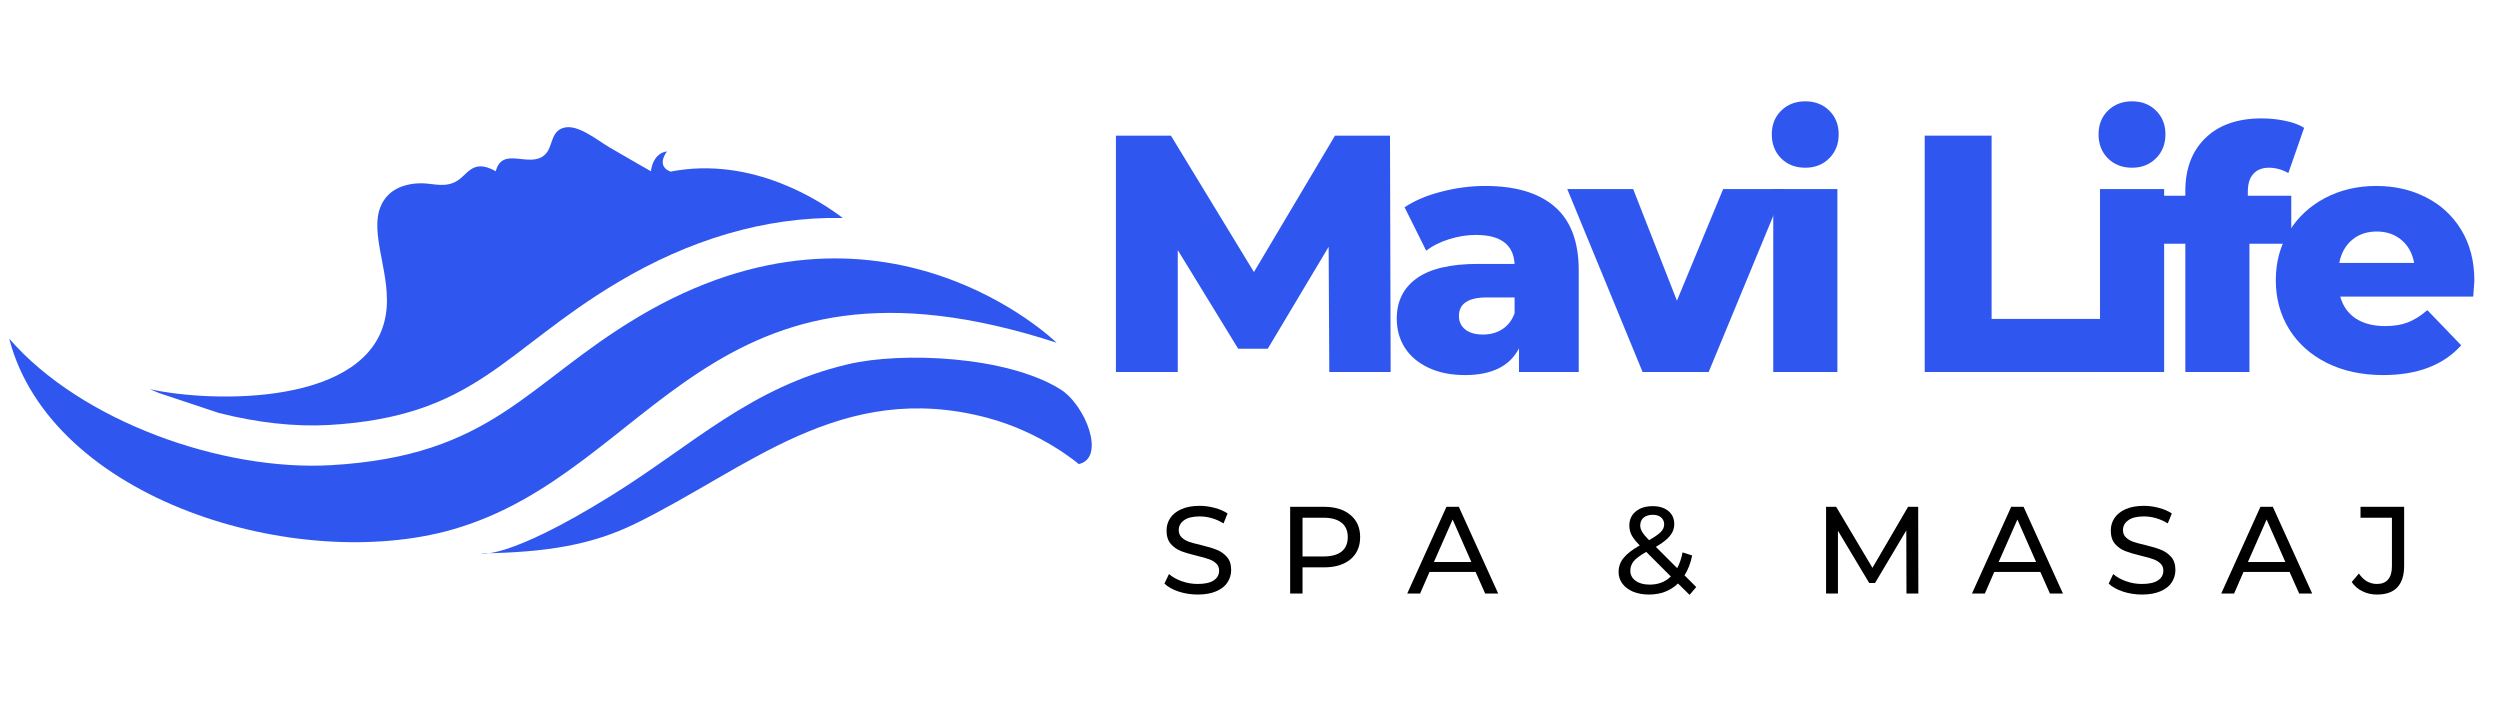
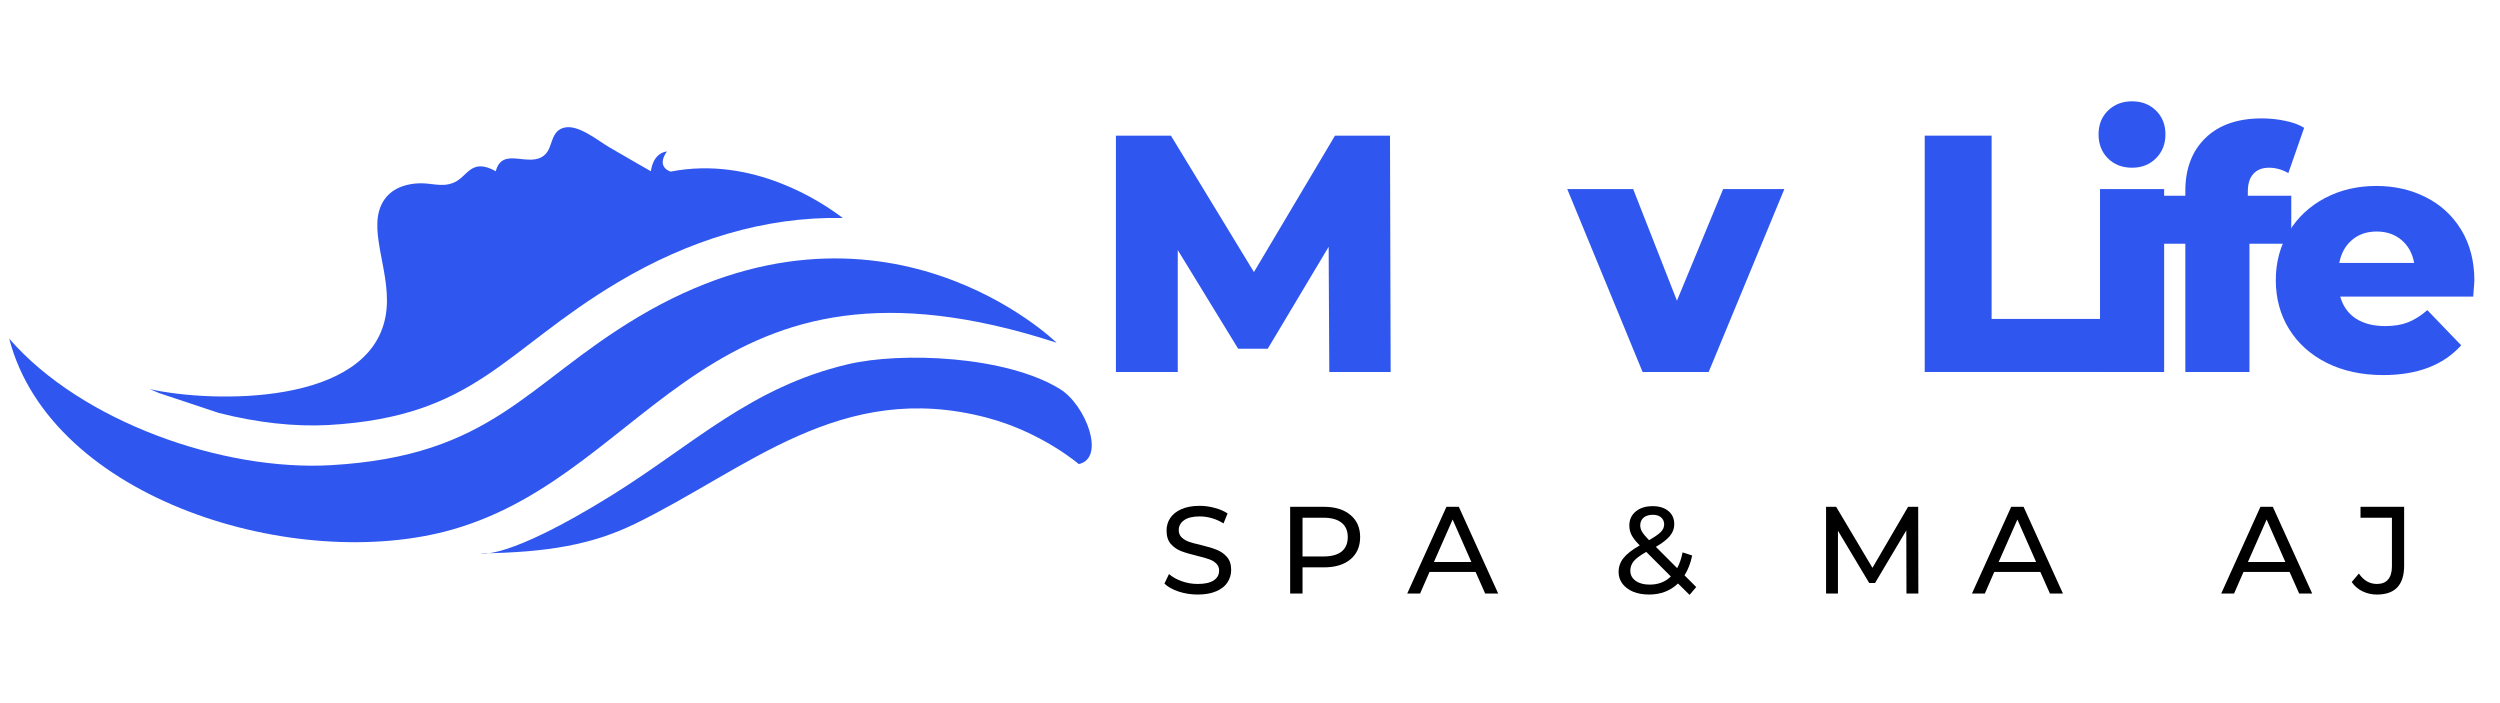
<svg xmlns="http://www.w3.org/2000/svg" width="320" zoomAndPan="magnify" viewBox="0 0 240 67.5" height="90" preserveAspectRatio="xMidYMid meet" version="1.0">
  <defs>
    <g />
    <clipPath id="c2395f6d72">
      <path d="M 0.883 24 L 102 24 L 102 53 L 0.883 53 Z M 0.883 24 " clip-rule="nonzero" />
    </clipPath>
  </defs>
  <path fill="#2f57ef" d="M 80.902 20.926 C 78.973 19.445 72.301 14.934 64.383 16.473 C 64.383 16.473 62.941 16.078 64.023 14.543 C 64.023 14.543 62.746 14.574 62.484 16.438 C 62.484 16.438 60.422 15.27 58.484 14.133 C 57.379 13.484 55.523 11.941 54.203 12.246 C 52.797 12.562 53.125 14.137 52.281 14.879 C 50.805 16.18 48.238 13.984 47.594 16.438 C 45.211 15.109 44.898 16.965 43.582 17.523 C 42.332 18.051 41.395 17.488 39.93 17.613 C 38.746 17.719 37.324 18.172 36.621 19.641 C 35.305 22.398 37.719 26.48 37.016 30.352 C 35.445 39 20.383 38.688 14.387 37.359 C 14.68 37.488 14.973 37.613 15.27 37.734 L 21 39.641 C 24.641 40.57 28.301 40.984 31.555 40.801 C 45.68 39.988 48.297 33.664 59.297 27.109 C 66.078 23.062 73.398 20.781 80.902 20.926 " fill-opacity="1" fill-rule="evenodd" />
  <g clip-path="url(#c2395f6d72)">
    <path fill="#2f57ef" d="M 101.434 32.902 C 101.434 32.902 84.676 16.473 61.273 30.426 C 50.477 36.859 47.309 43.762 31.777 44.656 C 21.355 45.254 7.781 40.469 0.883 32.508 C 4.906 48.027 28.52 55.078 43.414 50.84 C 62.836 45.312 67.953 22.008 101.434 32.902 " fill-opacity="1" fill-rule="evenodd" />
  </g>
  <path fill="#2f57ef" d="M 46.152 53.125 C 46.152 53.125 48.578 53.844 58.668 47.586 C 66.52 42.719 72.031 37.176 81.383 34.973 C 86.59 33.742 96.609 34.172 101.758 37.348 C 104.23 38.867 106.184 43.977 103.562 44.551 C 103.562 44.551 99.996 41.473 94.711 40.09 C 80.719 36.418 71.781 45.023 60.918 50.305 C 56.84 52.289 52.504 53.039 46.152 53.125 " fill-opacity="1" fill-rule="evenodd" />
  <g fill="#2f57ef" fill-opacity="1">
    <g transform="translate(104.862, 35.71)">
      <g>
        <path d="M 22.75 0 L 22.688 -12.016 L 16.844 -2.234 L 14 -2.234 L 8.203 -11.703 L 8.203 0 L 2.266 0 L 2.266 -22.688 L 7.547 -22.688 L 15.516 -9.594 L 23.297 -22.688 L 28.578 -22.688 L 28.641 0 Z M 22.75 0 " />
      </g>
    </g>
  </g>
  <g fill="#2f57ef" fill-opacity="1">
    <g transform="translate(133.12, 35.71)">
      <g>
-         <path d="M 9.469 -17.859 C 12.383 -17.859 14.609 -17.191 16.141 -15.859 C 17.672 -14.535 18.438 -12.5 18.438 -9.75 L 18.438 0 L 12.703 0 L 12.703 -2.266 C 11.816 -0.555 10.086 0.297 7.516 0.297 C 6.16 0.297 4.984 0.055 3.984 -0.422 C 2.992 -0.898 2.242 -1.539 1.734 -2.344 C 1.223 -3.156 0.969 -4.082 0.969 -5.125 C 0.969 -6.781 1.602 -8.066 2.875 -8.984 C 4.156 -9.91 6.125 -10.375 8.781 -10.375 L 12.281 -10.375 C 12.176 -12.227 10.938 -13.156 8.562 -13.156 C 7.719 -13.156 6.863 -13.02 6 -12.75 C 5.133 -12.477 4.398 -12.109 3.797 -11.641 L 1.719 -15.812 C 2.688 -16.457 3.867 -16.957 5.266 -17.312 C 6.66 -17.676 8.062 -17.859 9.469 -17.859 Z M 9.234 -3.594 C 9.953 -3.594 10.578 -3.766 11.109 -4.109 C 11.648 -4.461 12.039 -4.973 12.281 -5.641 L 12.281 -7.156 L 9.625 -7.156 C 7.832 -7.156 6.938 -6.562 6.938 -5.375 C 6.938 -4.832 7.141 -4.398 7.547 -4.078 C 7.961 -3.754 8.523 -3.594 9.234 -3.594 Z M 9.234 -3.594 " />
-       </g>
+         </g>
    </g>
  </g>
  <g fill="#2f57ef" fill-opacity="1">
    <g transform="translate(150.814, 35.71)">
      <g>
        <path d="M 20.484 -17.562 L 13.219 0 L 6.875 0 L -0.359 -17.562 L 5.969 -17.562 L 10.172 -6.844 L 14.609 -17.562 Z M 20.484 -17.562 " />
      </g>
    </g>
  </g>
  <g fill="#2f57ef" fill-opacity="1">
    <g transform="translate(168.248, 35.71)">
      <g>
-         <path d="M 1.984 -17.562 L 8.141 -17.562 L 8.141 0 L 1.984 0 Z M 5.062 -19.609 C 4.113 -19.609 3.336 -19.91 2.734 -20.516 C 2.141 -21.117 1.844 -21.883 1.844 -22.812 C 1.844 -23.738 2.145 -24.5 2.75 -25.094 C 3.363 -25.688 4.133 -25.984 5.062 -25.984 C 5.988 -25.984 6.754 -25.688 7.359 -25.094 C 7.961 -24.5 8.266 -23.738 8.266 -22.812 C 8.266 -21.883 7.961 -21.117 7.359 -20.516 C 6.754 -19.91 5.988 -19.609 5.062 -19.609 Z M 5.062 -19.609 " />
-       </g>
+         </g>
    </g>
  </g>
  <g fill="#2f57ef" fill-opacity="1">
    <g transform="translate(175.734, 35.71)">
      <g />
    </g>
  </g>
  <g fill="#2f57ef" fill-opacity="1">
    <g transform="translate(182.507, 35.71)">
      <g>
        <path d="M 2.266 -22.688 L 8.688 -22.688 L 8.688 -5.094 L 19.516 -5.094 L 19.516 0 L 2.266 0 Z M 2.266 -22.688 " />
      </g>
    </g>
  </g>
  <g fill="#2f57ef" fill-opacity="1">
    <g transform="translate(199.617, 35.71)">
      <g>
        <path d="M 1.984 -17.562 L 8.141 -17.562 L 8.141 0 L 1.984 0 Z M 5.062 -19.609 C 4.113 -19.609 3.336 -19.91 2.734 -20.516 C 2.141 -21.117 1.844 -21.883 1.844 -22.812 C 1.844 -23.738 2.145 -24.5 2.75 -25.094 C 3.363 -25.688 4.133 -25.984 5.062 -25.984 C 5.988 -25.984 6.754 -25.688 7.359 -25.094 C 7.961 -24.5 8.266 -23.738 8.266 -22.812 C 8.266 -21.883 7.961 -21.117 7.359 -20.516 C 6.754 -19.91 5.988 -19.609 5.062 -19.609 Z M 5.062 -19.609 " />
      </g>
    </g>
  </g>
  <g fill="#2f57ef" fill-opacity="1">
    <g transform="translate(207.103, 35.71)">
      <g>
        <path d="M 8.688 -16.922 L 12.859 -16.922 L 12.859 -12.312 L 8.844 -12.312 L 8.844 0 L 2.688 0 L 2.688 -12.312 L 0.125 -12.312 L 0.125 -16.922 L 2.688 -16.922 L 2.688 -17.375 C 2.688 -19.508 3.328 -21.203 4.609 -22.453 C 5.898 -23.711 7.703 -24.344 10.016 -24.344 C 10.797 -24.344 11.551 -24.266 12.281 -24.109 C 13.02 -23.961 13.625 -23.738 14.094 -23.438 L 12.578 -19.094 C 11.973 -19.438 11.352 -19.609 10.719 -19.609 C 10.07 -19.609 9.57 -19.41 9.219 -19.016 C 8.863 -18.629 8.688 -18.062 8.688 -17.312 Z M 8.688 -16.922 " />
      </g>
    </g>
  </g>
  <g fill="#2f57ef" fill-opacity="1">
    <g transform="translate(217.602, 35.71)">
      <g>
        <path d="M 19.938 -8.75 C 19.938 -8.707 19.898 -8.203 19.828 -7.234 L 7.062 -7.234 C 7.32 -6.316 7.82 -5.613 8.562 -5.125 C 9.312 -4.645 10.25 -4.406 11.375 -4.406 C 12.219 -4.406 12.945 -4.523 13.562 -4.766 C 14.176 -5.004 14.797 -5.395 15.422 -5.938 L 18.672 -2.562 C 16.961 -0.656 14.469 0.297 11.188 0.297 C 9.133 0.297 7.328 -0.094 5.766 -0.875 C 4.211 -1.656 3.008 -2.734 2.156 -4.109 C 1.301 -5.492 0.875 -7.062 0.875 -8.812 C 0.875 -10.539 1.289 -12.086 2.125 -13.453 C 2.957 -14.828 4.109 -15.906 5.578 -16.688 C 7.047 -17.469 8.695 -17.859 10.531 -17.859 C 12.281 -17.859 13.867 -17.492 15.297 -16.766 C 16.723 -16.047 17.852 -15 18.688 -13.625 C 19.52 -12.25 19.938 -10.625 19.938 -8.75 Z M 10.562 -13.484 C 9.613 -13.484 8.82 -13.211 8.188 -12.672 C 7.551 -12.129 7.145 -11.395 6.969 -10.469 L 14.156 -10.469 C 13.988 -11.395 13.582 -12.129 12.938 -12.672 C 12.301 -13.211 11.508 -13.484 10.562 -13.484 Z M 10.562 -13.484 " />
      </g>
    </g>
  </g>
  <g fill="#000000" fill-opacity="1">
    <g transform="translate(111.301, 56.982)">
      <g>
        <path d="M 3.672 0.094 C 3.047 0.094 2.441 0 1.859 -0.188 C 1.273 -0.383 0.816 -0.641 0.484 -0.953 L 0.922 -1.875 C 1.242 -1.594 1.648 -1.363 2.141 -1.188 C 2.641 -1.008 3.148 -0.922 3.672 -0.922 C 4.359 -0.922 4.875 -1.035 5.219 -1.266 C 5.562 -1.492 5.734 -1.805 5.734 -2.203 C 5.734 -2.484 5.641 -2.711 5.453 -2.891 C 5.266 -3.066 5.035 -3.203 4.766 -3.297 C 4.492 -3.398 4.109 -3.508 3.609 -3.625 C 2.973 -3.781 2.461 -3.93 2.078 -4.078 C 1.703 -4.223 1.375 -4.453 1.094 -4.766 C 0.82 -5.086 0.688 -5.516 0.688 -6.047 C 0.688 -6.484 0.801 -6.879 1.031 -7.234 C 1.27 -7.598 1.625 -7.883 2.094 -8.094 C 2.57 -8.312 3.164 -8.422 3.875 -8.422 C 4.363 -8.422 4.848 -8.352 5.328 -8.219 C 5.805 -8.094 6.211 -7.914 6.547 -7.688 L 6.156 -6.734 C 5.812 -6.953 5.441 -7.117 5.047 -7.234 C 4.648 -7.348 4.258 -7.406 3.875 -7.406 C 3.195 -7.406 2.691 -7.281 2.359 -7.031 C 2.023 -6.789 1.859 -6.477 1.859 -6.094 C 1.859 -5.801 1.953 -5.566 2.141 -5.391 C 2.328 -5.211 2.562 -5.07 2.844 -4.969 C 3.125 -4.875 3.508 -4.77 4 -4.656 C 4.625 -4.508 5.125 -4.359 5.5 -4.203 C 5.883 -4.055 6.211 -3.828 6.484 -3.516 C 6.754 -3.211 6.891 -2.797 6.891 -2.266 C 6.891 -1.828 6.77 -1.426 6.531 -1.062 C 6.301 -0.707 5.941 -0.426 5.453 -0.219 C 4.973 -0.008 4.379 0.094 3.672 0.094 Z M 3.672 0.094 " />
      </g>
    </g>
  </g>
  <g fill="#000000" fill-opacity="1">
    <g transform="translate(122.605, 56.982)">
      <g>
        <path d="M 4.5 -8.328 C 5.57 -8.328 6.414 -8.066 7.031 -7.547 C 7.656 -7.035 7.969 -6.328 7.969 -5.422 C 7.969 -4.516 7.656 -3.801 7.031 -3.281 C 6.414 -2.77 5.57 -2.516 4.5 -2.516 L 2.438 -2.516 L 2.438 0 L 1.25 0 L 1.25 -8.328 Z M 4.453 -3.562 C 5.211 -3.562 5.789 -3.719 6.188 -4.031 C 6.582 -4.352 6.781 -4.816 6.781 -5.422 C 6.781 -6.023 6.582 -6.484 6.188 -6.797 C 5.789 -7.117 5.211 -7.281 4.453 -7.281 L 2.438 -7.281 L 2.438 -3.562 Z M 4.453 -3.562 " />
      </g>
    </g>
  </g>
  <g fill="#000000" fill-opacity="1">
    <g transform="translate(135.109, 56.982)">
      <g>
        <path d="M 6.547 -2.078 L 2.125 -2.078 L 1.219 0 L -0.016 0 L 3.75 -8.328 L 4.938 -8.328 L 8.719 0 L 7.469 0 Z M 6.141 -3.031 L 4.344 -7.109 L 2.547 -3.031 Z M 6.141 -3.031 " />
      </g>
    </g>
  </g>
  <g fill="#000000" fill-opacity="1">
    <g transform="translate(147.732, 56.982)">
      <g />
    </g>
  </g>
  <g fill="#000000" fill-opacity="1">
    <g transform="translate(154.854, 56.982)">
      <g>
        <path d="M 7.344 0.125 L 6.234 -0.969 C 5.492 -0.258 4.566 0.094 3.453 0.094 C 2.891 0.094 2.383 0.004 1.938 -0.172 C 1.5 -0.359 1.156 -0.613 0.906 -0.938 C 0.656 -1.27 0.531 -1.645 0.531 -2.062 C 0.531 -2.57 0.688 -3.02 1 -3.406 C 1.312 -3.801 1.832 -4.207 2.562 -4.625 C 2.195 -4.988 1.938 -5.316 1.781 -5.609 C 1.633 -5.898 1.562 -6.207 1.562 -6.531 C 1.562 -7.094 1.766 -7.539 2.172 -7.875 C 2.578 -8.219 3.125 -8.391 3.812 -8.391 C 4.438 -8.391 4.938 -8.234 5.312 -7.922 C 5.688 -7.617 5.875 -7.195 5.875 -6.656 C 5.875 -6.238 5.734 -5.863 5.453 -5.531 C 5.18 -5.195 4.734 -4.848 4.109 -4.484 L 6.156 -2.438 C 6.395 -2.883 6.566 -3.391 6.672 -3.953 L 7.594 -3.656 C 7.445 -2.926 7.203 -2.289 6.859 -1.75 L 7.984 -0.625 Z M 3.812 -7.562 C 3.438 -7.562 3.141 -7.469 2.922 -7.281 C 2.711 -7.094 2.609 -6.848 2.609 -6.547 C 2.609 -6.336 2.664 -6.133 2.781 -5.938 C 2.895 -5.738 3.117 -5.469 3.453 -5.125 C 4.004 -5.438 4.383 -5.703 4.594 -5.922 C 4.801 -6.141 4.906 -6.379 4.906 -6.641 C 4.906 -6.922 4.805 -7.145 4.609 -7.312 C 4.422 -7.477 4.156 -7.562 3.812 -7.562 Z M 3.516 -0.859 C 4.336 -0.859 5.016 -1.117 5.547 -1.641 L 3.188 -4 C 2.613 -3.676 2.211 -3.379 1.984 -3.109 C 1.766 -2.836 1.656 -2.531 1.656 -2.188 C 1.656 -1.789 1.828 -1.469 2.172 -1.219 C 2.516 -0.977 2.961 -0.859 3.516 -0.859 Z M 3.516 -0.859 " />
      </g>
    </g>
  </g>
  <g fill="#000000" fill-opacity="1">
    <g transform="translate(166.93, 56.982)">
      <g />
    </g>
  </g>
  <g fill="#000000" fill-opacity="1">
    <g transform="translate(174.052, 56.982)">
      <g>
        <path d="M 8.969 0 L 8.953 -6.062 L 5.953 -1.016 L 5.391 -1.016 L 2.391 -6.031 L 2.391 0 L 1.25 0 L 1.25 -8.328 L 2.219 -8.328 L 5.703 -2.469 L 9.125 -8.328 L 10.094 -8.328 L 10.109 0 Z M 8.969 0 " />
      </g>
    </g>
  </g>
  <g fill="#000000" fill-opacity="1">
    <g transform="translate(189.325, 56.982)">
      <g>
        <path d="M 6.547 -2.078 L 2.125 -2.078 L 1.219 0 L -0.016 0 L 3.75 -8.328 L 4.938 -8.328 L 8.719 0 L 7.469 0 Z M 6.141 -3.031 L 4.344 -7.109 L 2.547 -3.031 Z M 6.141 -3.031 " />
      </g>
    </g>
  </g>
  <g fill="#000000" fill-opacity="1">
    <g transform="translate(201.948, 56.982)">
      <g>
-         <path d="M 3.672 0.094 C 3.047 0.094 2.441 0 1.859 -0.188 C 1.273 -0.383 0.816 -0.641 0.484 -0.953 L 0.922 -1.875 C 1.242 -1.594 1.648 -1.363 2.141 -1.188 C 2.641 -1.008 3.148 -0.922 3.672 -0.922 C 4.359 -0.922 4.875 -1.035 5.219 -1.266 C 5.562 -1.492 5.734 -1.805 5.734 -2.203 C 5.734 -2.484 5.641 -2.711 5.453 -2.891 C 5.266 -3.066 5.035 -3.203 4.766 -3.297 C 4.492 -3.398 4.109 -3.508 3.609 -3.625 C 2.973 -3.781 2.461 -3.93 2.078 -4.078 C 1.703 -4.223 1.375 -4.453 1.094 -4.766 C 0.82 -5.086 0.688 -5.516 0.688 -6.047 C 0.688 -6.484 0.801 -6.879 1.031 -7.234 C 1.27 -7.598 1.625 -7.883 2.094 -8.094 C 2.57 -8.312 3.164 -8.422 3.875 -8.422 C 4.363 -8.422 4.848 -8.352 5.328 -8.219 C 5.805 -8.094 6.211 -7.914 6.547 -7.688 L 6.156 -6.734 C 5.812 -6.953 5.441 -7.117 5.047 -7.234 C 4.648 -7.348 4.258 -7.406 3.875 -7.406 C 3.195 -7.406 2.691 -7.281 2.359 -7.031 C 2.023 -6.789 1.859 -6.477 1.859 -6.094 C 1.859 -5.801 1.953 -5.566 2.141 -5.391 C 2.328 -5.211 2.562 -5.07 2.844 -4.969 C 3.125 -4.875 3.508 -4.77 4 -4.656 C 4.625 -4.508 5.125 -4.359 5.5 -4.203 C 5.883 -4.055 6.211 -3.828 6.484 -3.516 C 6.754 -3.211 6.891 -2.797 6.891 -2.266 C 6.891 -1.828 6.77 -1.426 6.531 -1.062 C 6.301 -0.707 5.941 -0.426 5.453 -0.219 C 4.973 -0.008 4.379 0.094 3.672 0.094 Z M 3.672 0.094 " />
-       </g>
+         </g>
    </g>
  </g>
  <g fill="#000000" fill-opacity="1">
    <g transform="translate(213.252, 56.982)">
      <g>
        <path d="M 6.547 -2.078 L 2.125 -2.078 L 1.219 0 L -0.016 0 L 3.75 -8.328 L 4.938 -8.328 L 8.719 0 L 7.469 0 Z M 6.141 -3.031 L 4.344 -7.109 L 2.547 -3.031 Z M 6.141 -3.031 " />
      </g>
    </g>
  </g>
  <g fill="#000000" fill-opacity="1">
    <g transform="translate(225.875, 56.982)">
      <g>
        <path d="M 2.312 0.094 C 1.812 0.094 1.348 -0.008 0.922 -0.219 C 0.492 -0.426 0.148 -0.723 -0.109 -1.109 L 0.578 -1.922 C 1.035 -1.254 1.613 -0.922 2.312 -0.922 C 2.781 -0.922 3.133 -1.062 3.375 -1.344 C 3.625 -1.633 3.75 -2.055 3.75 -2.609 L 3.75 -7.281 L 0.734 -7.281 L 0.734 -8.328 L 4.922 -8.328 L 4.922 -2.672 C 4.922 -1.754 4.703 -1.062 4.266 -0.594 C 3.828 -0.133 3.176 0.094 2.312 0.094 Z M 2.312 0.094 " />
      </g>
    </g>
  </g>
</svg>